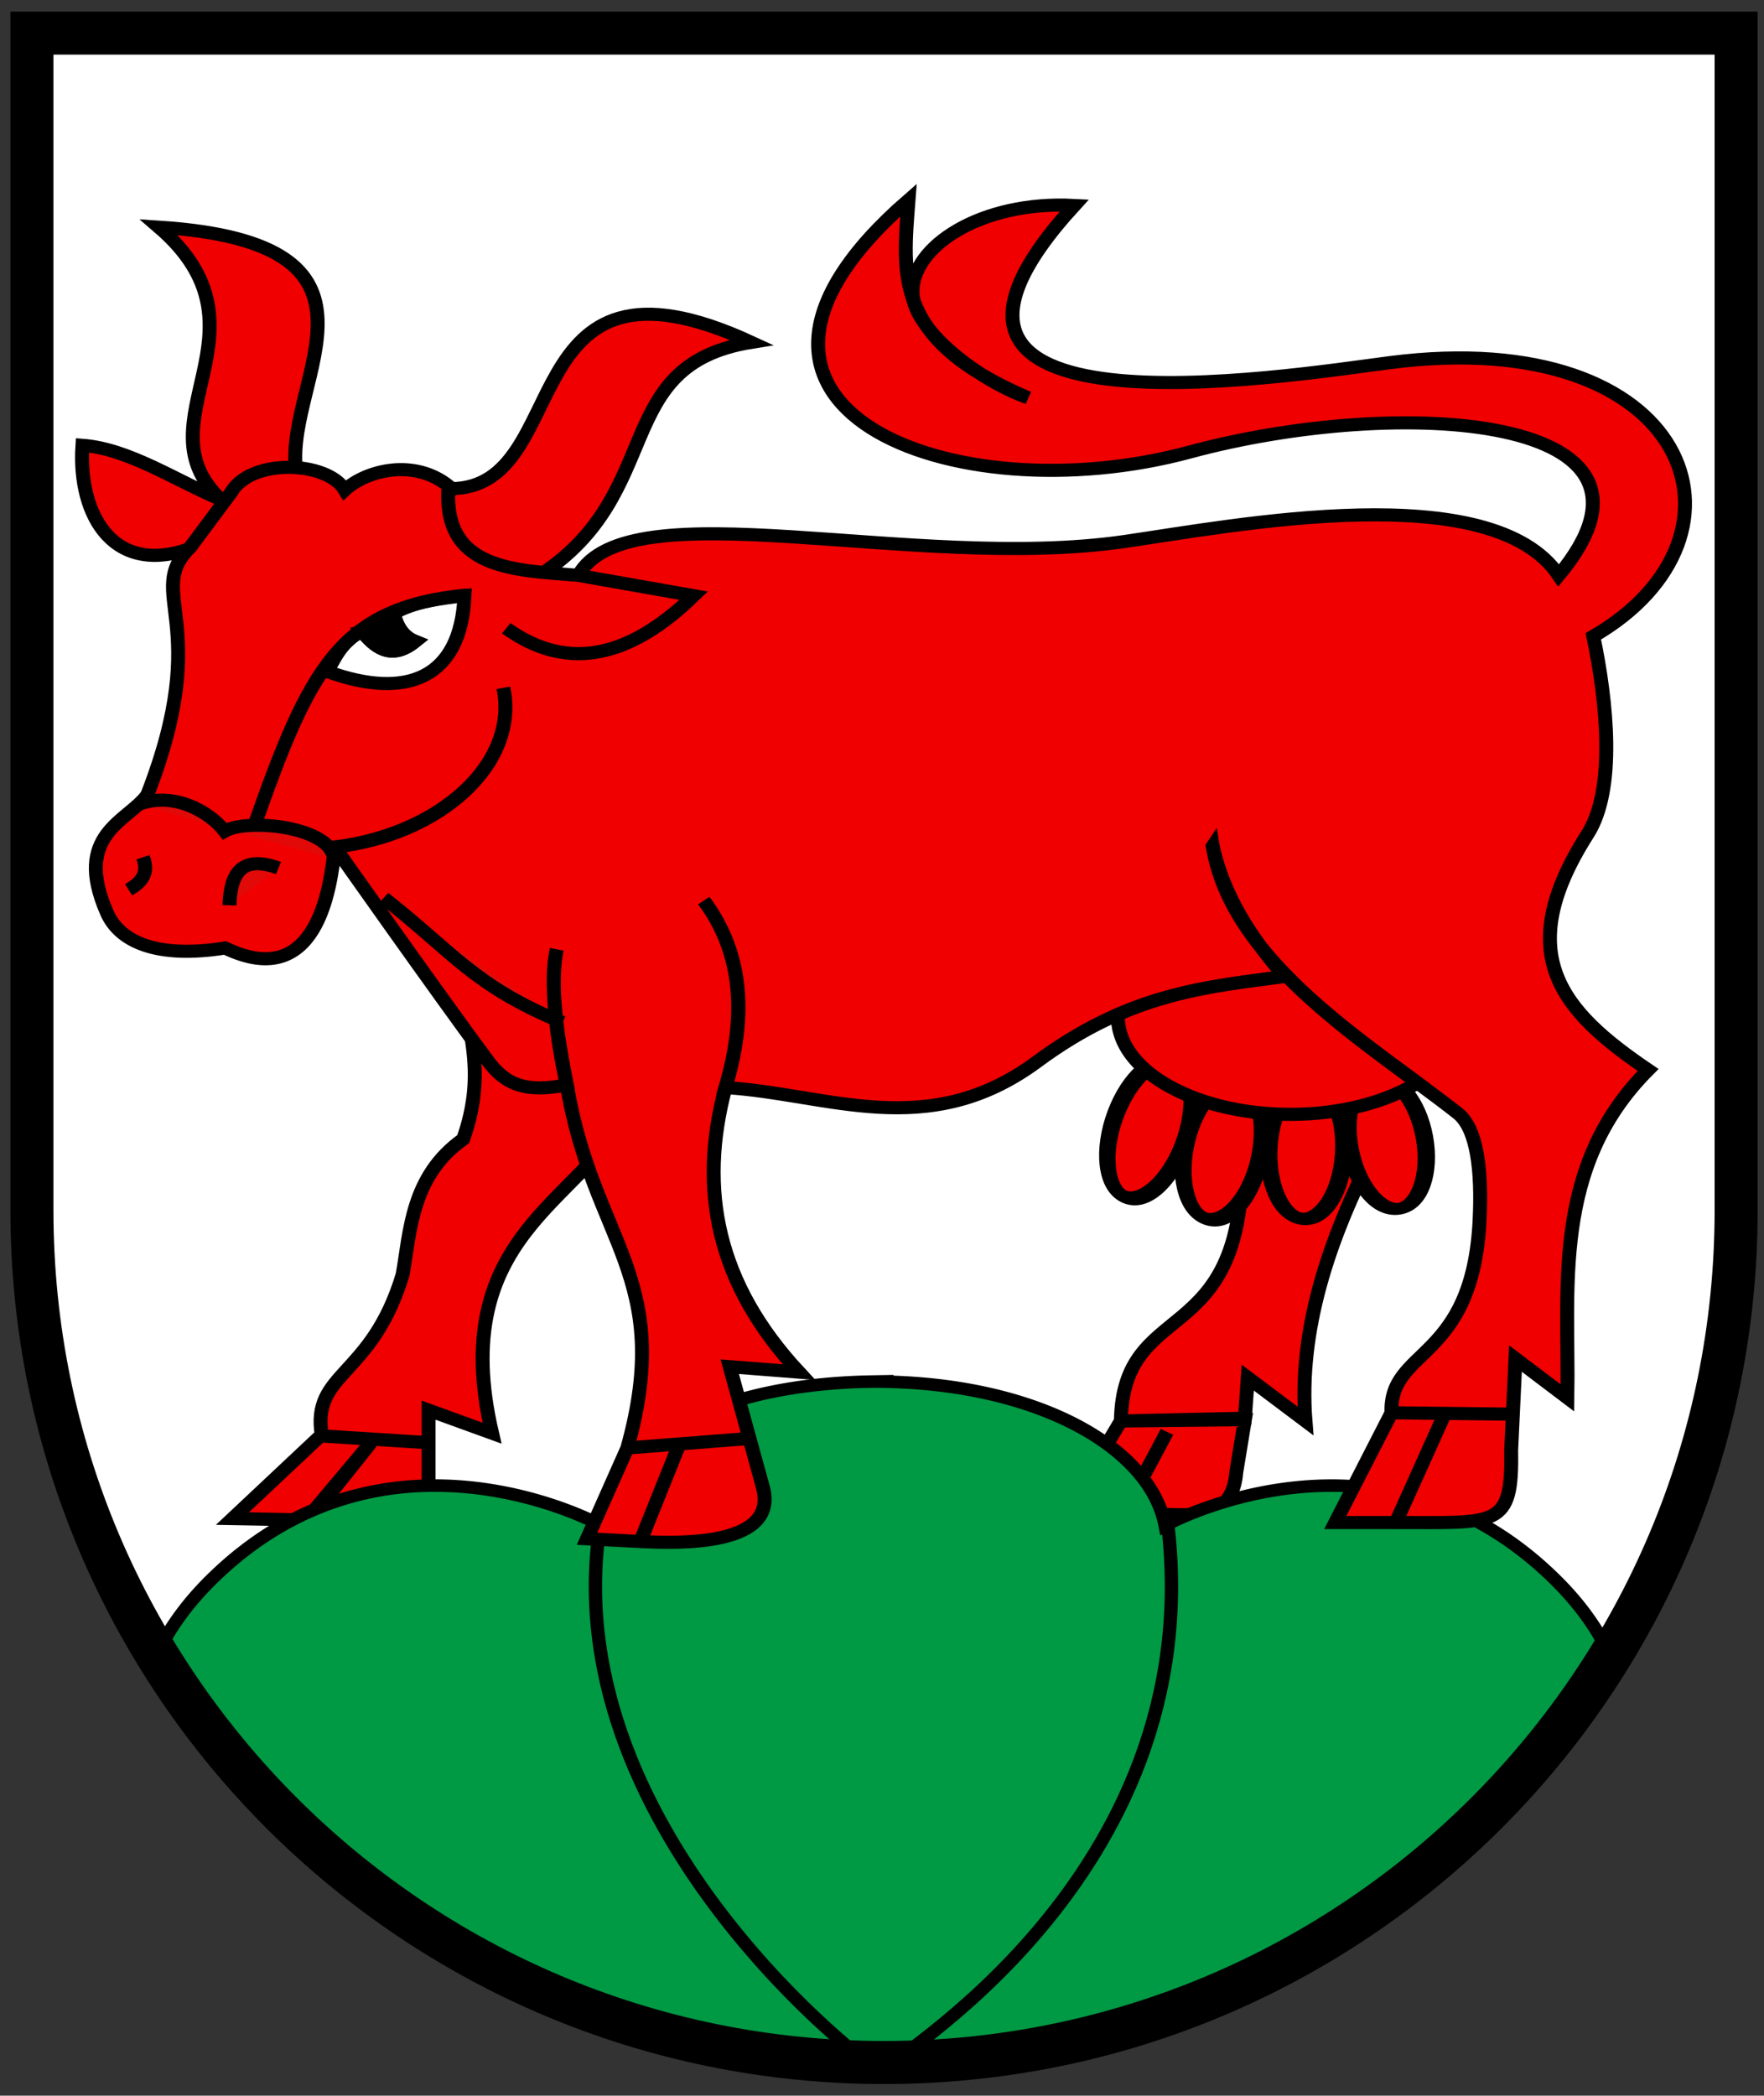
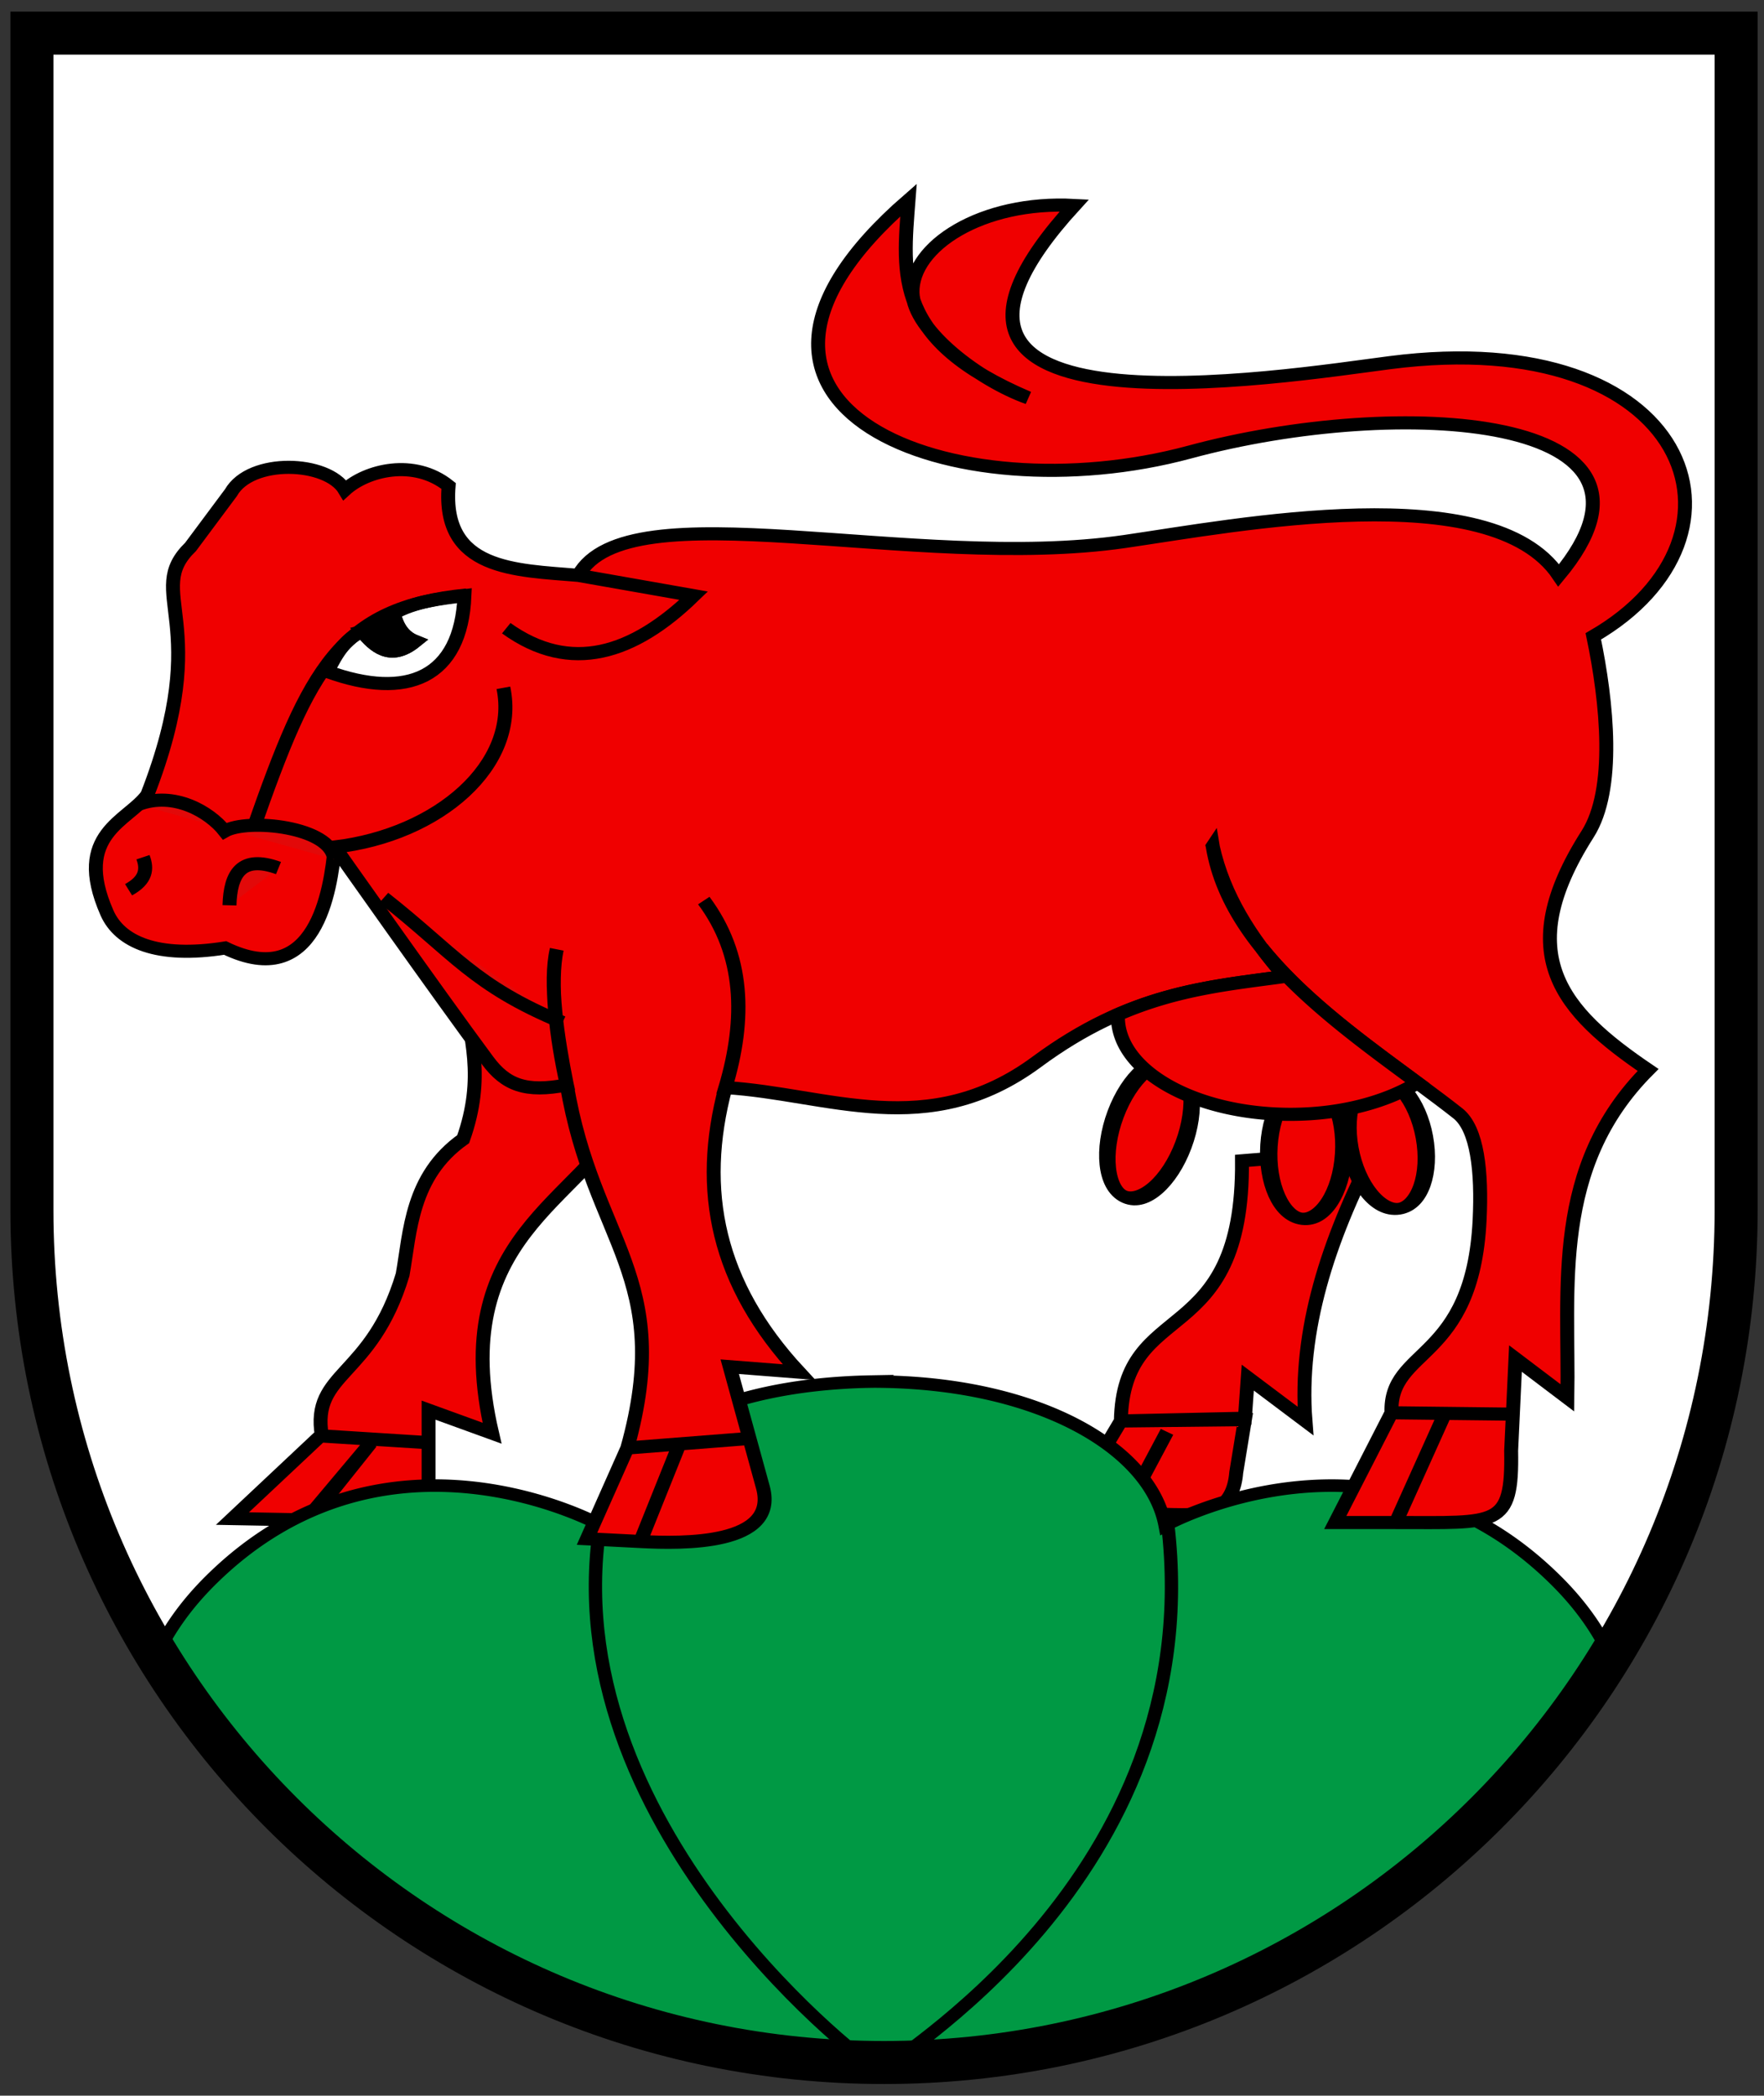
<svg xmlns="http://www.w3.org/2000/svg" width="410" height="487">
  <rect width="100%" height="100%" fill="#333333" stroke="none" />
  <g stroke-width="1.56">
    <path d="M7.422 7.698v285.587c0 103.506 88.667 187.414 198.05 187.414 109.384 0 198.052-83.908 198.052-187.414V7.698z" fill="#fff" />
    <g stroke="#000">
      <path d="M474.37 418.76c-16.408 33.753-26.872 67.506-24.38 101.26l-20.316-16.201-1.016 15.189-43.68 1.013 43.68-.507-3.047 19.746c-1.88 24.634-27.088 11.476-40.632 17.214l16.253-32.403-16.253 32.403-20.824.507 20.824-36.96c.721-46.57 43.17-25.822 42.664-97.21zM211.28 404.59c-16.178 33.718-63.978 46.152-47.743 119.99l-22.348-8.607v44.554H96.493l24.379-32.403-22.856 28.859-25.903-.506 30.982-30.884 38.093 2.531-37.585-2.531c-3.825-24.062 17.417-21.44 28.443-60.25 2.68-16.01 2.949-36.817 21.332-50.628 7.74-23.217 2.505-38.351 0-55.186z" fill="#f00000" fill-rule="evenodd" stroke-width="4.903" transform="matrix(.66 0 0 .622 6.431 6.764)" />
      <g stroke-width="4.78">
        <path d="M295.44 499.21c-53.015 1.03-92.747 21.116-96.719 55.004 0 0-77.263-45.642-140.41 21-9.108 9.613-15.611 19.631-19.938 29.844 48.416 88.522 139.84 149.96 246.06 155.94.042.002.084-.002.125 0a573.01 573.01 0 0 0 15.406.188c7.307 0 14.605-.136 21.844-.407 103.57-6.95 192.72-66.638 241.06-152.56-4.28-11.308-11.137-22.393-21.188-33-63.14-66.642-140.44-21-140.44-21-5.16-29.03-44.159-53.788-100.59-54.973-1.764-.037-3.509-.064-5.219-.03z" fill="#094" transform="matrix(.647 0 0 .608 11.197 17.539)" />
        <path d="M302.12 761.19c-4.891-.4 115.46-70.629 100.04-207.73M296.88 761.19c.311 1.713-113.05-88.512-99.104-203.34" fill="none" stroke-linecap="round" stroke-linejoin="round" transform="matrix(.647 0 0 .608 11.197 17.539)" />
      </g>
      <g stroke-width="1.593">
        <g fill="#f00000">
          <g fill-rule="evenodd" stroke-width="5.008">
-             <path d="M144.8 158.21c44.658-.471 20.835-98.577 107.72-55.934-50.944 8.724-30.272 57.532-76.132 89.08-22.948-2.261-41.934-15.914-31.592-33.146zM88.87 150.44c-3.531-35.019 40.792-85.989-49.201-92.187 43.057 39.369-7.71 74.322 22.27 104.1-16.573-7.472-33.146-19.388-49.719-20.716-1.722 27.026 11.576 51.684 41.433 38.325 9.246-12.69 16.737-27.384 35.218-29.521z" transform="matrix(.647 0 0 .608 11.254 17.365)" />
            <path d="M418.26 294.93c6.899 44.959 56.458 75.548 88.044 102.03 7.074 5.93 8.675 22.395 7.832 40.781-2.502 54.54-32.51 48.625-31.656 73.676l42.468.518-42.468-.518-20.198 41.95h21.752l17.091-40.397-17.09 40.397c36.4-.014 41.953 2.17 41.432-27.449l1.554-35.218 18.645 15.019c.685-42.093-5.863-88.137 29.003-125.33-31.084-22.432-49.29-44.149-21.752-90.116 10.215-17.053 7.022-50.41 2.071-75.614 62.47-38.529 34.982-119.43-73.025-104.62-37.58 5.155-192.58 32.034-113.42-60.077-33.487-1.926-58.568 15.804-58.129 33.322.366 14.596 24.151 33.671 41.556 40.221-48.344-21.913-45.08-46.444-42.986-75.614-85.81 79.352 16.093 120.77 100.99 96.331 75.315-21.681 180.99-14.724 132.58 47.13-24.164-38.079-115.97-19.109-155.89-12.948-76.003 11.732-178.59-20.911-196.29 12.948l41.433 7.769c-21.513 22.32-44.264 30.143-67.328 12.43 23.194 17.647 45.513 9.907 67.328-12.43l-41.433-7.769c-22.726-2.034-49.093-1.924-46.612-34.182-12.43-10.614-29.52-6.03-37.289 1.554-6.248-11.15-33.804-12.313-40.915 1.036l-14.5 20.716c-17.11 17.613 8.77 28.364-15.538 94.777-6.9 10.109-26.952 14.852-14.5 45.058 4.584 11.123 17.93 17.592 42.467 13.466 32.604 16.76 37.92-22.088 39.361-38.584 37.544-4.45 66.336-31.557 60.595-60.854 5.631 29.286-23.294 56.067-60.595 60.854 0 0 36.752 55.526 54.898 81.57 6.478 9.296 13.621 12.417 28.485 9.322-3.869-18.26-6.134-39.174-3.625-51.791-2.761 12.602.182 33.49 3.625 51.79 9.424 60.22 38.886 73.169 21.752 138.8l43.504-3.625-43.504 3.626-14.5 34.7 19.162 1.036 13.466-35.736-13.466 35.736c15.176.852 49.675 1.495 44.022-20.716l-11.912-46.094 24.86 2.071c-29.447-33.75-36.245-69.495-26.413-108.76 7.383-26.554 6.594-50.959-7.768-71.47 14.588 20.823 15.242 45.131 7.768 71.47 36.856 2.356 72.703 20.977 111.87-9.84 33.651-26.478 60.984-28.539 89.08-32.628-12.205-14.786-21.945-30.805-25.895-49.719z" transform="matrix(.647 0 0 .608 11.254 17.365)" />
          </g>
          <g transform="matrix(.647 0 0 .608 11.254 17.365)">
            <ellipse transform="matrix(7.379 -1.201 .912 5.306 -5356.6 -2267.5)" cx="708.94" cy="664.75" rx="1.813" ry="4.75" stroke-width=".84" />
            <ellipse transform="matrix(7.394 .966 -.334 5.53 -4568 -3949.9)" cx="708.94" cy="664.75" rx="1.813" ry="4.75" stroke-width=".843" />
            <ellipse transform="matrix(6.721 3.224 -1.897 5.397 -3108.2 -5470.1)" cx="708.94" cy="664.75" rx="1.813" ry="4.75" stroke-width=".846" />
-             <ellipse transform="matrix(7.069 2.693 -1.292 5.442 -3730.8 -5115.4)" cx="708.94" cy="664.75" rx="1.813" ry="4.75" stroke-width=".845" />
            <path d="M435.87 333.78a173.916 173.916 0 0 0 8.287 10.876c-19.524 2.841-38.656 4.745-59.818 14.501-.017.353-.13.68-.13 1.036 0 20.543 27.754 37.16 62.019 37.16 18.05 0 34.23-4.66 45.576-12.041-19.114-15.01-40.896-31.684-55.934-51.532z" stroke-width="5.008" />
          </g>
        </g>
        <path d="M120.46 314.61c25.322 21.174 32.235 33.523 64.22 47.647" fill="#e20909" fill-rule="evenodd" stroke-width="5.008" transform="matrix(.647 0 0 .608 11.254 17.365)" />
        <path d="M100.26 228.12c3.507-7.633 6.709-12.648 12.366-15.289 4.313 5.447 10.137 11.534 19.156 3.766-4.737-2.022-6.572-6.115-7.776-10.726 7.801-4.573 16.416-5.593 25.456-6.754-1.23 31.395-20.517 40.068-49.2 29.003z" fill="#fff" fill-rule="evenodd" stroke-width="5.008" transform="matrix(.647 0 0 .608 11.254 17.365)" />
        <g fill="#e20909" fill-rule="evenodd" stroke-width="5.008">
          <path d="M65.046 317.46c.312-12.06 4.238-19.365 17.609-14.242M28.792 311.51c6.41-3.738 6.752-8.006 5.18-12.43M32.326 278.92c12.702-5.178 25.541 2.811 31.005 10.191 8.222-5.03 38.442-1.738 39.263 10.738" transform="matrix(.647 0 0 .608 11.254 17.365)" />
        </g>
        <path d="M112.69 212.85c4.313 5.447 10.015 11.523 19.033 3.755-4.737-2.022-6.565-6.136-7.769-10.747-1.282.649-8.403 6.223-11.264 6.992z" stroke-width="5.008" transform="matrix(.647 0 0 .608 11.254 17.365)" />
        <path d="M73.591 288.2c20.199-61.308 31.049-84.6 76.65-89.339" fill="none" stroke-width="5.008" transform="matrix(.647 0 0 .608 11.254 17.365)" />
      </g>
    </g>
  </g>
  <path d="M7.422 7.698v273.55c0 109.38 88.67 198.05 198.05 198.05 109.38 0 198.05-88.669 198.05-198.05V7.698z" fill="none" stroke="#000" stroke-width="10" />
</svg>